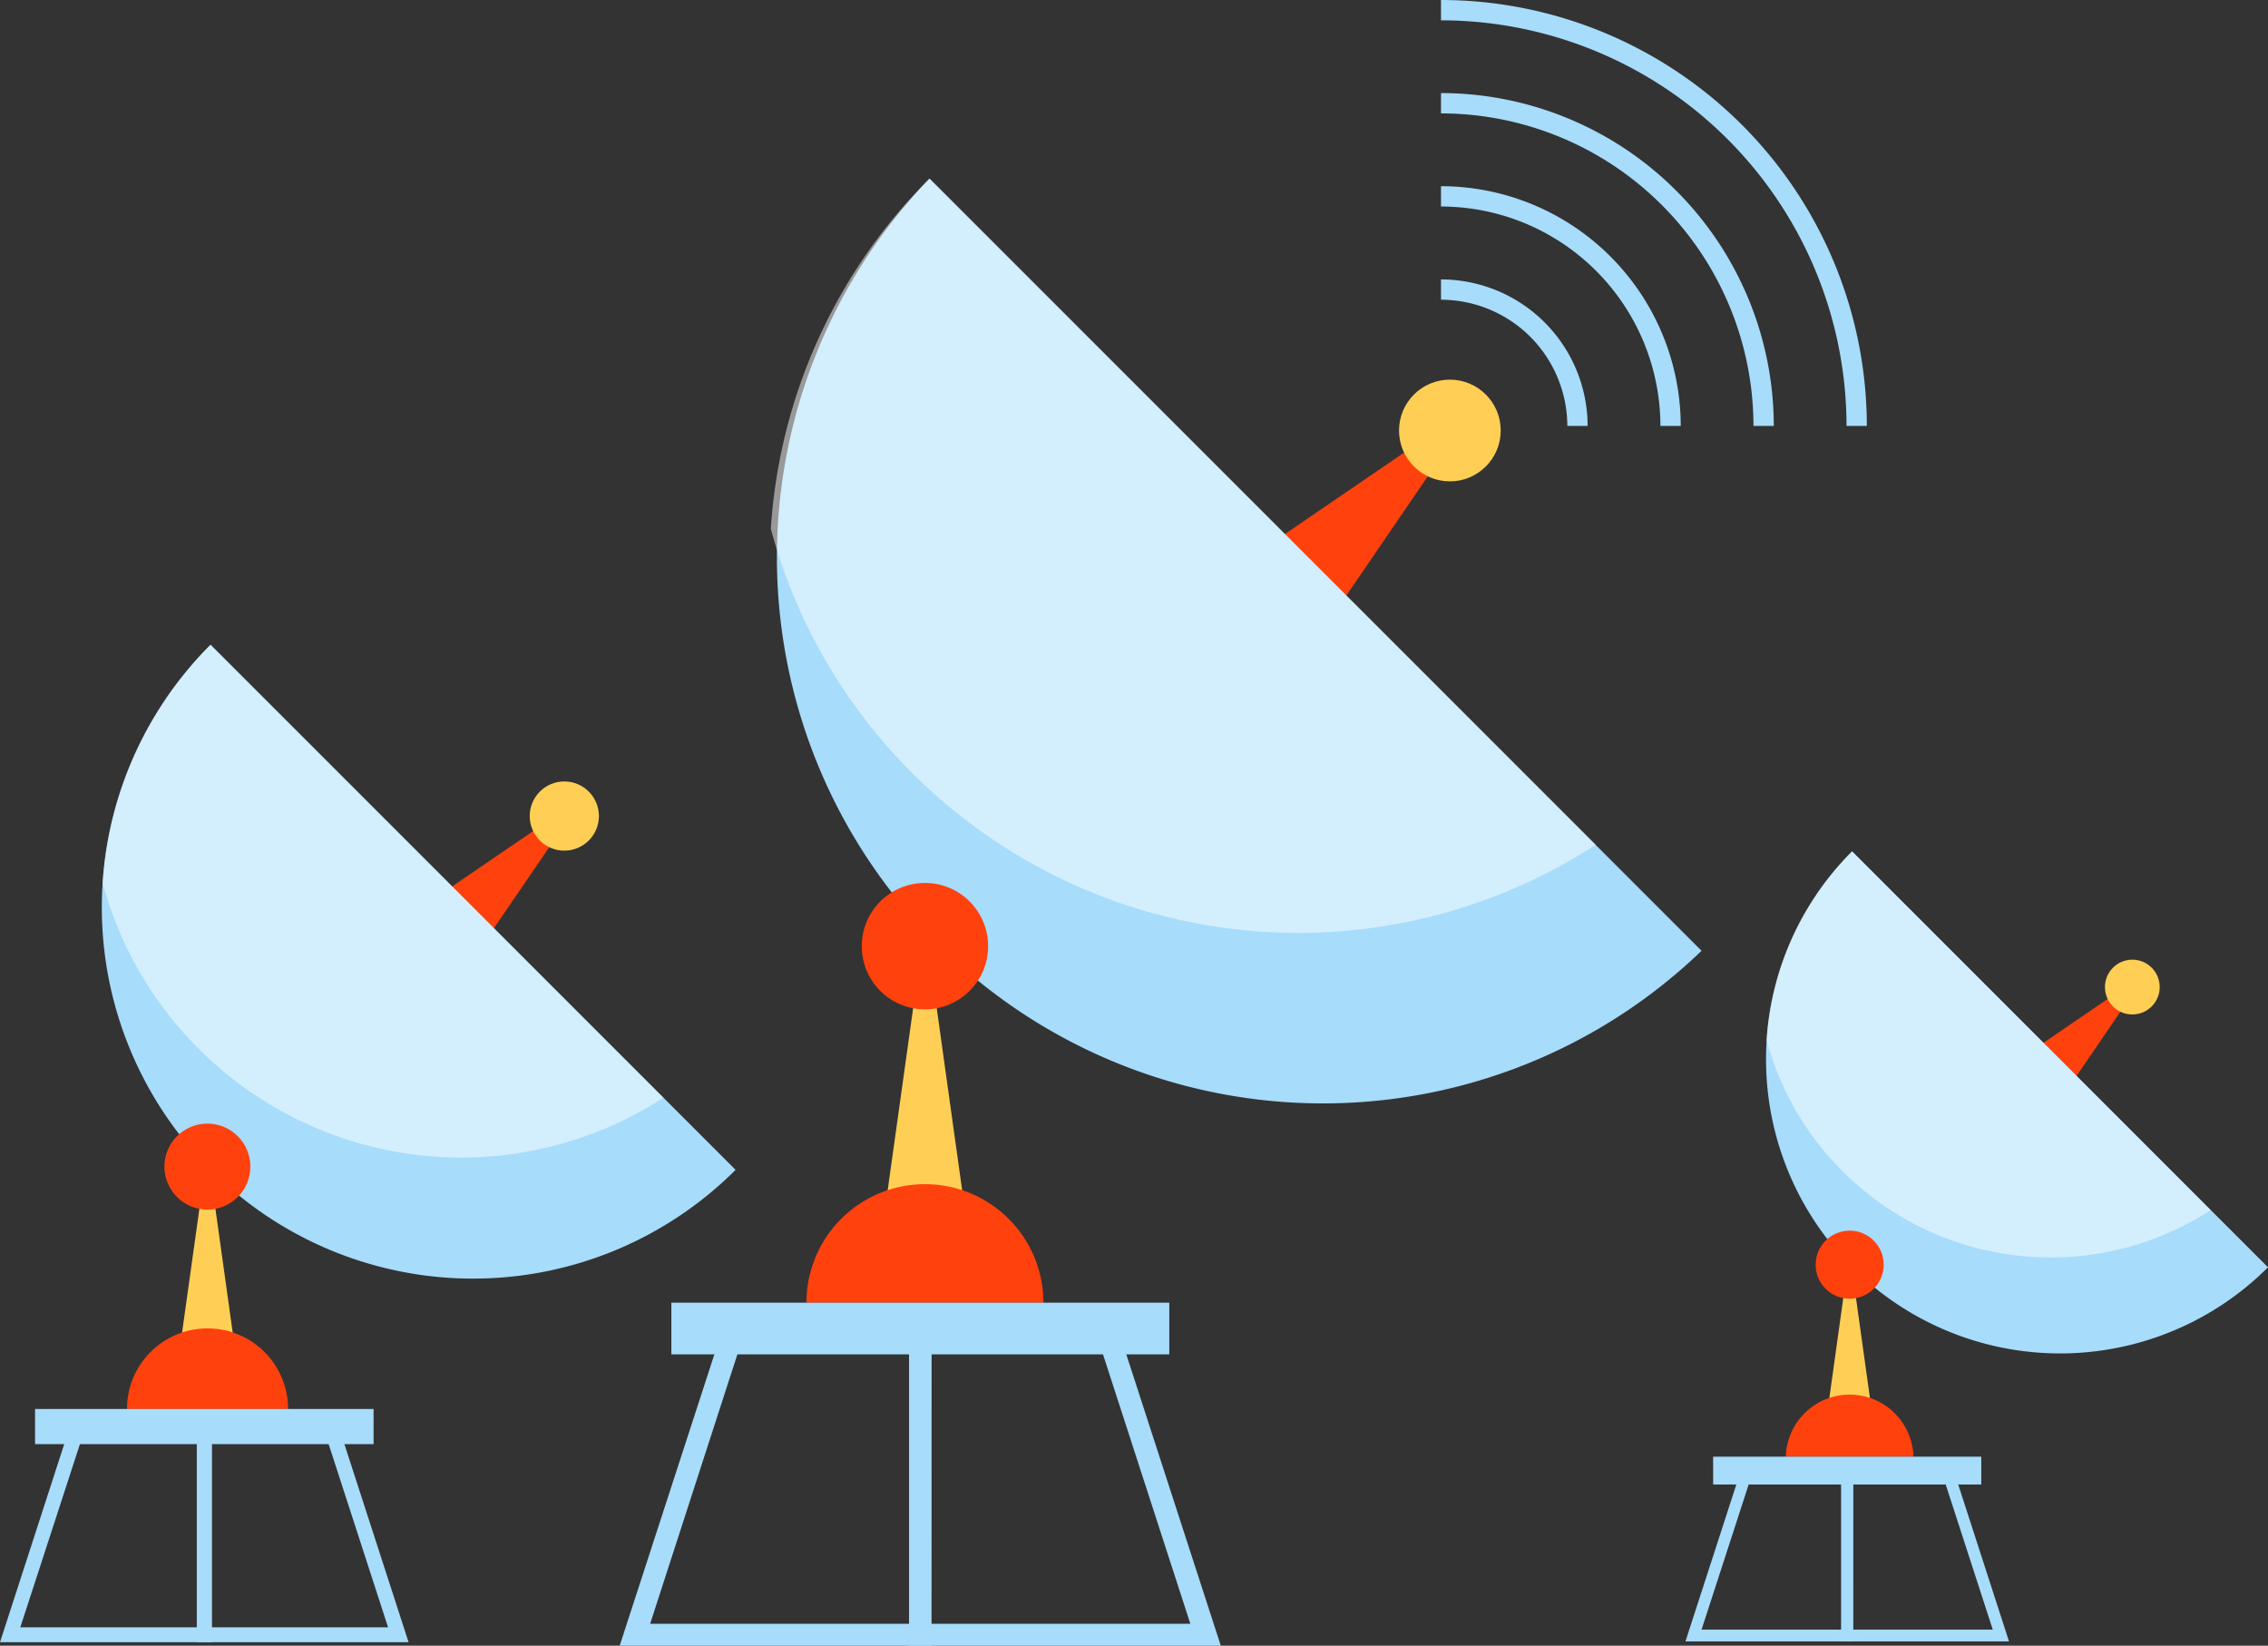
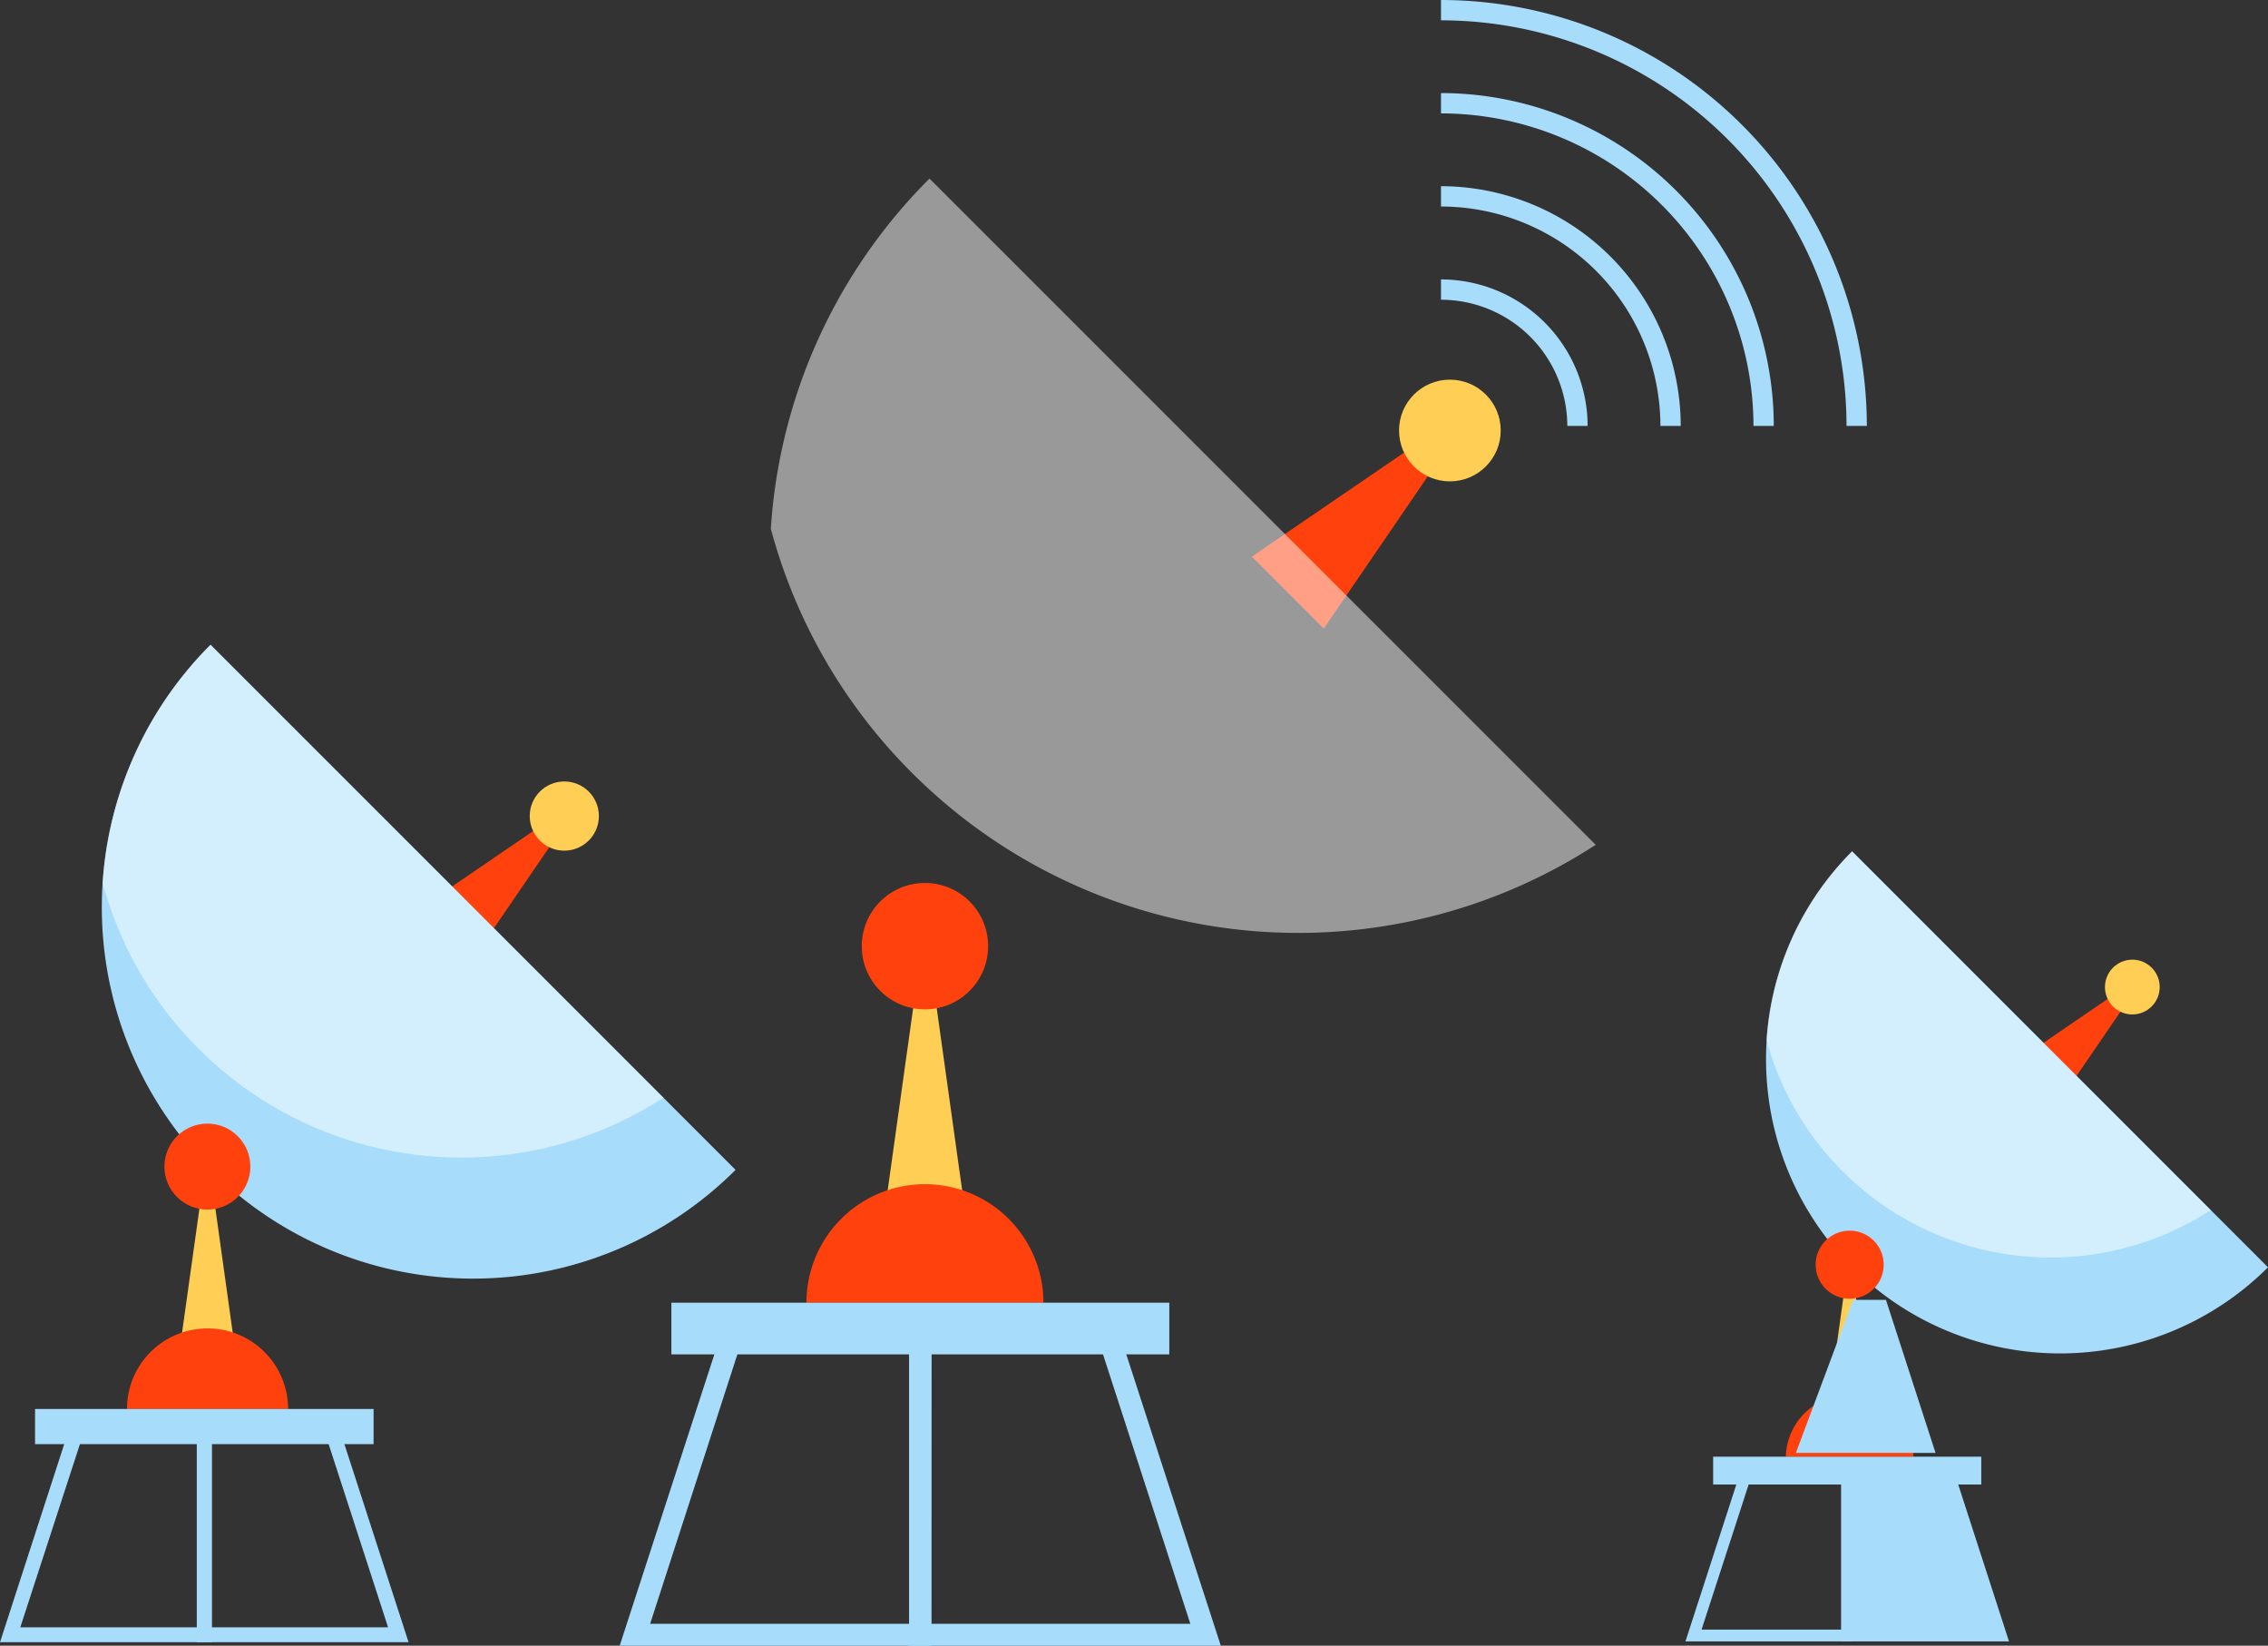
<svg xmlns="http://www.w3.org/2000/svg" viewBox="0 0 446.52 323.94">
  <rect x="0" y="0" width="446.52" height="323.94" fill="#333333" stroke="none" />
  <g data-name="图层 2">
    <g data-name="图层 1">
      <polygon points="189.82 237.1 174.37 237.1 180.24 195.15 183.96 195.15 189.82 237.1" style="fill:#ffcf55">
     </polygon>
      <polygon points="246.46 109.57 260.62 123.73 283.81 89.79 280.4 86.38 246.46 109.57" style="fill:#ff410d">
     </polygon>
-       <path d="M183,35.15a107.5,107.5,0,0,0,152,152Z" style="fill:#a7dcfb">
-      </path>
      <g style="opacity:0.5">
        <path d="M179.57,152.15a107,107,0,0,1-27.81-48.07A107.08,107.08,0,0,1,183,35.15L314.16,166.29A107.54,107.54,0,0,1,179.57,152.15Z" style="fill:#fff">
      </path>
      </g>
      <circle cx="285.45" cy="84.74" r="10.01" style="fill:#ffcf55">
     </circle>
      <circle cx="182.1" cy="186.24" r="12.44" style="fill:#ff410d">
     </circle>
      <path d="M158.77,256.42a23.33,23.33,0,0,1,46.66,0Z" style="fill:#ff410d">
     </path>
      <rect x="132.18" y="256.42" width="98.03" height="10.17" style="fill:#a7dcfb">
     </rect>
      <path d="M183.36,323.94H122L143,259.34h40.39ZM128,319.62H179V263.67H146.12Z" style="fill:#a7dcfb">
     </path>
      <path d="M240.35,323.94H179v-64.6h40.39Zm-57-4.32h51l-18.14-55.95H183.36Z" style="fill:#a7dcfb">
     </path>
      <polygon points="46.08 264.21 35.58 264.21 39.57 235.69 42.1 235.69 46.08 264.21" style="fill:#ffcf55">
     </polygon>
      <polygon points="84.59 177.51 94.22 187.13 109.98 164.06 107.67 161.74 84.59 177.51" style="fill:#ff410d">
     </polygon>
      <path d="M41.45,126.91A73.09,73.09,0,0,0,144.82,230.27Z" style="fill:#a7dcfb">
     </path>
      <g style="opacity:0.5">
        <path d="M39.11,206.45a72.76,72.76,0,0,1-18.9-32.68,72.8,72.8,0,0,1,21.24-46.86l89.17,89.16A73.13,73.13,0,0,1,39.11,206.45Z" style="fill:#fff">
      </path>
      </g>
      <circle cx="111.1" cy="160.63" r="6.81" style="fill:#ffcf55">
     </circle>
      <circle cx="40.83" cy="229.63" r="8.46" style="fill:#ff410d">
     </circle>
      <path d="M25,277.34a15.86,15.86,0,0,1,31.72,0Z" style="fill:#ff410d">
     </path>
      <rect x="6.9" y="277.34" width="66.65" height="6.92" style="fill:#a7dcfb">
     </rect>
      <path d="M41.69,323.25H0l14.24-43.92H41.69ZM4,320.31H38.75v-38H16.37Z" style="fill:#a7dcfb">
     </path>
      <path d="M80.44,323.25H38.75V279.33H66.21Zm-38.75-2.94H76.4l-12.33-38H41.69Z" style="fill:#a7dcfb">
     </path>
      <polygon points="368.31 276.33 360 276.33 363.15 253.74 365.16 253.74 368.31 276.33" style="fill:#ffcf55">
     </polygon>
      <polygon points="398.82 207.66 406.44 215.28 418.93 197 417.09 195.17 398.82 207.66" style="fill:#ff410d">
     </polygon>
      <path d="M364.65,167.58a57.89,57.89,0,0,0,81.87,81.87Z" style="fill:#a7dcfb">
     </path>
      <g style="opacity:0.5">
        <path d="M362.79,230.58a57.58,57.58,0,0,1-15-25.88,57.69,57.69,0,0,1,16.83-37.12l70.62,70.62A57.91,57.91,0,0,1,362.79,230.58Z" style="fill:#fff">
      </path>
      </g>
      <circle cx="419.81" cy="194.29" r="5.39" style="fill:#ffcf55">
     </circle>
      <circle cx="364.16" cy="248.94" r="6.7" style="fill:#ff410d">
     </circle>
      <path d="M351.59,286.73a12.57,12.57,0,0,1,25.13,0Z" style="fill:#ff410d">
     </path>
      <rect x="337.28" y="286.73" width="52.79" height="5.48" style="fill:#a7dcfb">
     </rect>
      <path d="M364.83,323.09h-33l11.28-34.78h21.74ZM335,320.77h27.49V290.64H344.78Z" style="fill:#a7dcfb">
     </path>
-       <path d="M395.53,323.09h-33V288.31h21.74Zm-30.7-2.32h27.5l-9.77-30.13H364.83Z" style="fill:#a7dcfb">
+       <path d="M395.53,323.09h-33V288.31h21.74m-30.7-2.32h27.5l-9.77-30.13H364.83Z" style="fill:#a7dcfb">
     </path>
      <path d="M312.57,83.84h-4A24.89,24.89,0,0,0,283.7,59V55A28.9,28.9,0,0,1,312.57,83.84Z" style="fill:#a7dcfb">
     </path>
      <path d="M330.9,83.84h-4a43.24,43.24,0,0,0-43.2-43.19v-4A47.25,47.25,0,0,1,330.9,83.84Z" style="fill:#a7dcfb">
     </path>
      <path d="M349.22,83.84h-4A61.59,61.59,0,0,0,283.7,22.32v-4A65.59,65.59,0,0,1,349.22,83.84Z" style="fill:#a7dcfb">
     </path>
      <path d="M367.54,83.84h-4A79.92,79.92,0,0,0,283.7,4V0A83.93,83.93,0,0,1,367.54,83.84Z" style="fill:#a7dcfb">
     </path>
    </g>
  </g>
</svg>